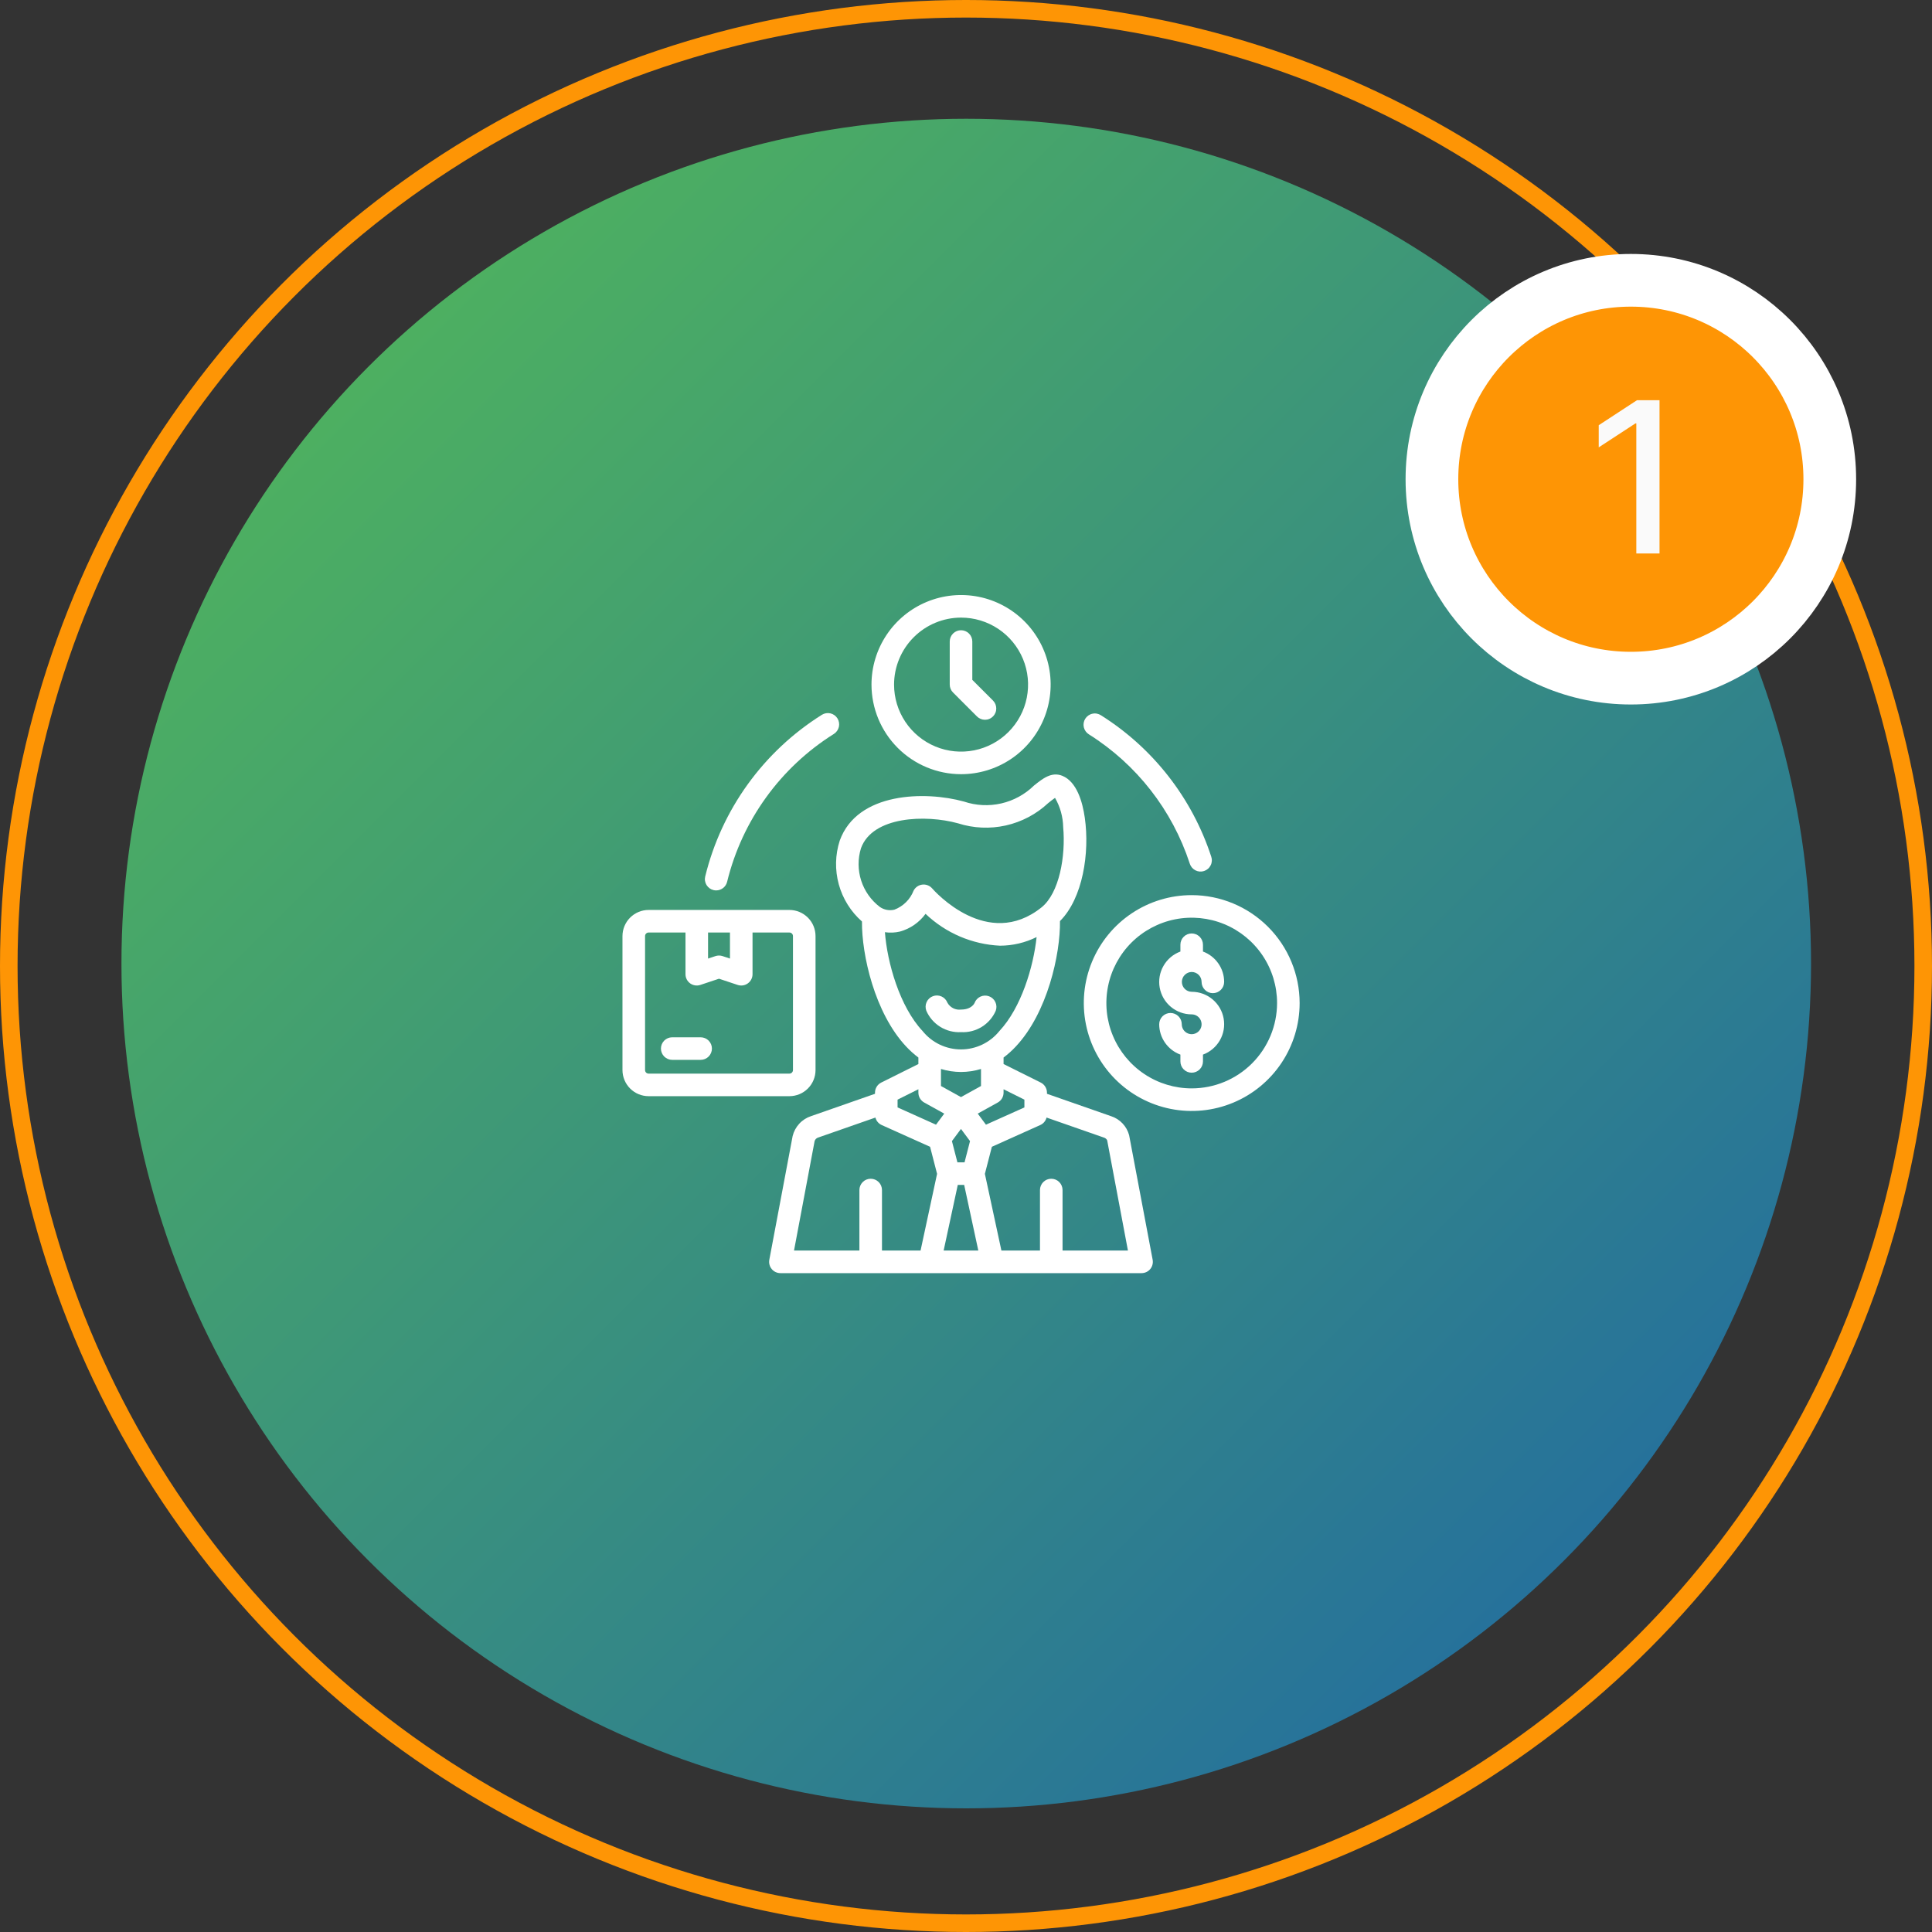
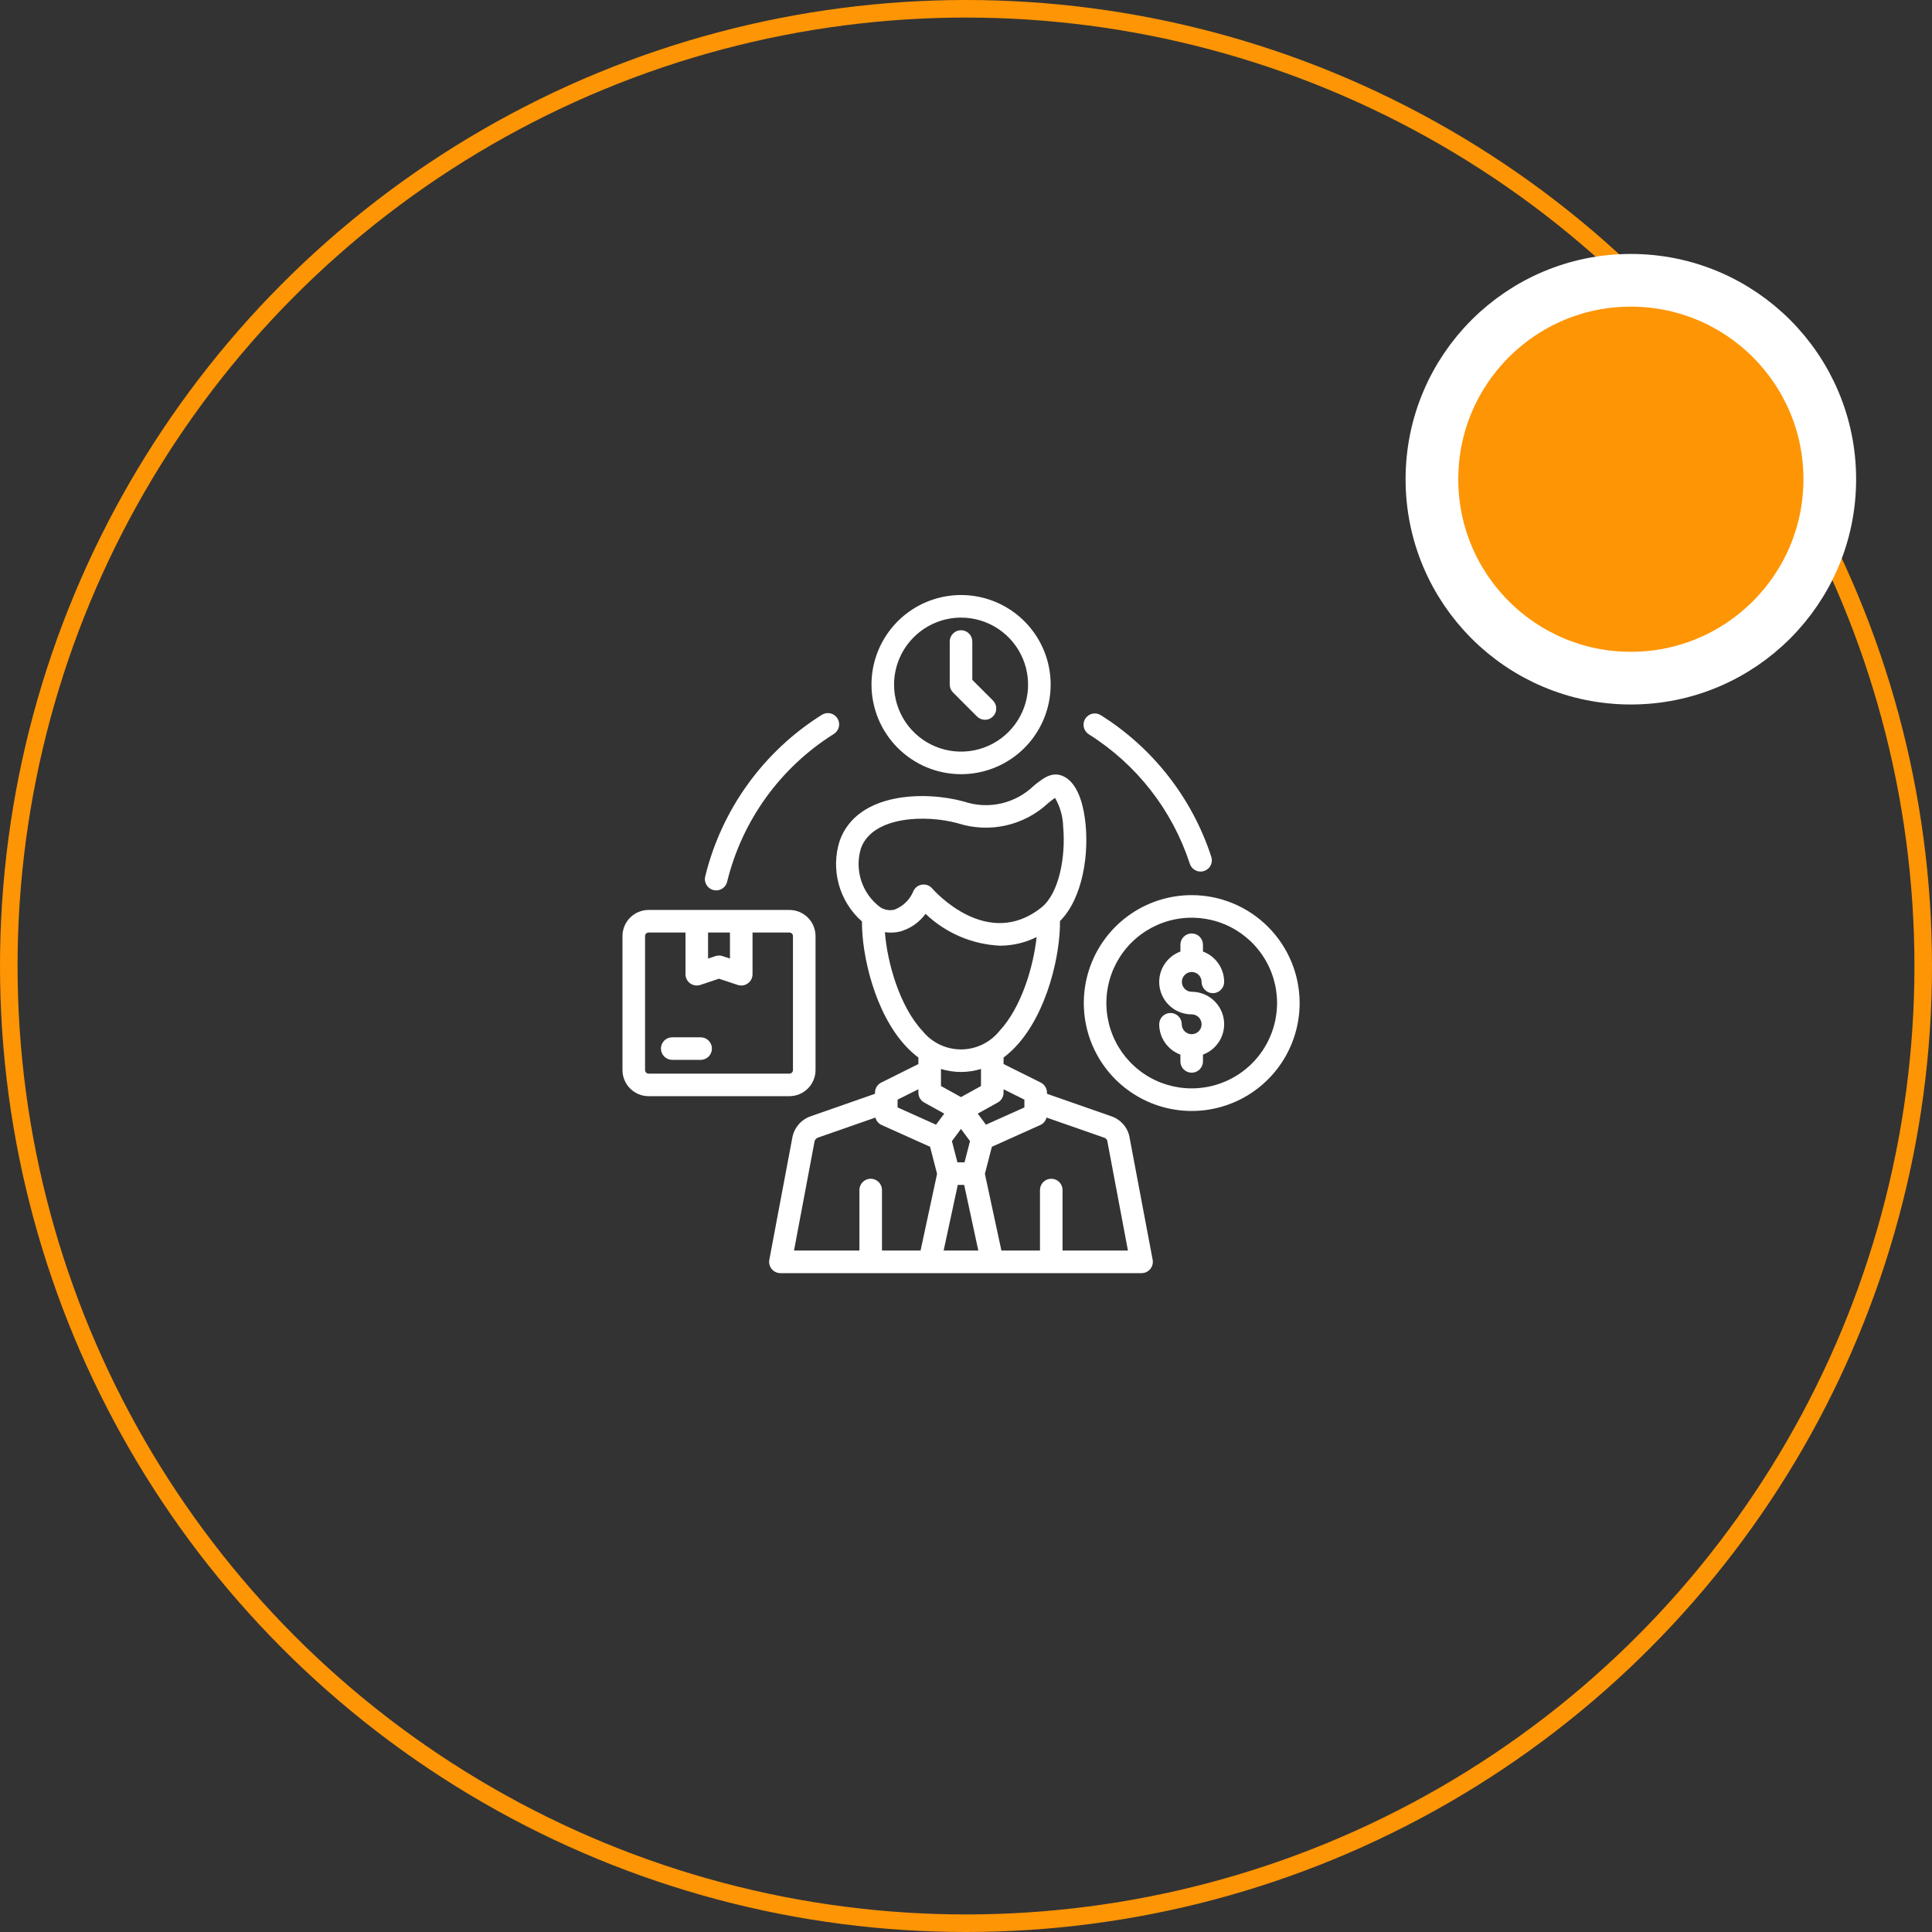
<svg xmlns="http://www.w3.org/2000/svg" width="110" height="110" viewBox="0 0 110 110" fill="none">
  <rect x="0" y="0" width="110" height="110" fill="#333333" stroke="none" />
-   <circle cx="55.014" cy="54.861" r="48.099" fill="url(#paint0_linear_739_1472)" />
  <circle cx="55" cy="55" r="54.5" stroke="#FE9505" />
  <circle cx="92.854" cy="27.285" r="11.326" fill="#FE9505" stroke="white" stroke-width="3" />
-   <path d="M94.486 22.786V31.514H93.165V24.107H93.114L91.025 25.471V24.21L93.203 22.786H94.486Z" fill="#FAFAFA" />
  <path d="M63.263 63.552L59.61 62.276V62.211C59.61 62.091 59.576 61.974 59.514 61.873C59.451 61.771 59.361 61.689 59.254 61.636L57.139 60.582V60.211C57.39 60.023 57.624 59.812 57.838 59.582C59.639 57.662 60.375 54.325 60.351 52.442C61.647 51.15 62.051 48.567 61.764 46.56C61.635 45.658 61.309 44.511 60.489 44.173C59.874 43.922 59.364 44.329 58.872 44.725C58.356 45.23 57.711 45.583 57.008 45.744C56.304 45.905 55.569 45.868 54.885 45.638C52.682 45.028 48.812 45.091 47.812 47.859C47.551 48.666 47.532 49.532 47.757 50.351C47.981 51.169 48.44 51.904 49.077 52.465C49.059 54.352 49.797 57.67 51.59 59.582C51.804 59.812 52.038 60.023 52.289 60.211V60.582L50.175 61.636C50.068 61.689 49.978 61.771 49.915 61.873C49.852 61.974 49.819 62.092 49.819 62.211V62.276L46.181 63.547C45.923 63.631 45.691 63.779 45.507 63.979C45.323 64.178 45.193 64.421 45.129 64.684L43.802 71.726C43.785 71.819 43.788 71.914 43.812 72.006C43.835 72.097 43.879 72.182 43.939 72.255C43.999 72.328 44.075 72.386 44.16 72.426C44.246 72.466 44.339 72.487 44.434 72.487H64.995C65.09 72.487 65.183 72.466 65.269 72.426C65.354 72.386 65.43 72.328 65.49 72.255C65.55 72.182 65.594 72.097 65.617 72.005C65.641 71.914 65.644 71.818 65.627 71.725L64.288 64.634C64.221 64.383 64.092 64.152 63.913 63.963C63.734 63.774 63.511 63.633 63.263 63.552ZM58.325 62.609V63.052L56.136 64.035L55.668 63.404L56.808 62.773C56.908 62.717 56.992 62.636 57.05 62.537C57.108 62.438 57.139 62.325 57.139 62.21V62.018L58.325 62.609ZM55.229 64.97L54.917 66.178H54.511L54.199 64.97L54.714 64.277L55.229 64.97ZM54.532 67.464H54.896L55.701 71.202H53.727L54.532 67.464ZM49.02 48.296C49.681 46.468 52.707 46.369 54.543 46.876C55.424 47.158 56.364 47.201 57.266 46.999C58.169 46.797 59.001 46.358 59.677 45.727C59.802 45.627 59.96 45.499 60.069 45.428C60.362 45.933 60.521 46.505 60.533 47.089C60.684 48.751 60.309 50.856 59.298 51.664C56.218 54.127 53.2 50.728 53.073 50.582C53.013 50.513 52.938 50.457 52.855 50.419C52.771 50.381 52.68 50.361 52.588 50.361C52.562 50.361 52.535 50.363 52.509 50.366C52.405 50.378 52.305 50.417 52.219 50.477C52.133 50.538 52.062 50.618 52.015 50.712C51.919 50.959 51.772 51.182 51.584 51.368C51.396 51.554 51.171 51.699 50.923 51.793C50.782 51.827 50.636 51.831 50.494 51.804C50.351 51.778 50.216 51.721 50.097 51.639C49.596 51.259 49.225 50.735 49.032 50.137C48.84 49.539 48.835 48.896 49.02 48.296ZM50.384 53.076C50.668 53.117 50.957 53.105 51.236 53.04C51.823 52.878 52.338 52.522 52.697 52.03C53.846 53.126 55.351 53.77 56.937 53.844C57.659 53.842 58.372 53.674 59.02 53.353C58.841 55.053 58.141 57.381 56.901 58.703C56.638 59.03 56.304 59.293 55.926 59.474C55.548 59.655 55.134 59.749 54.714 59.749C54.295 59.749 53.881 59.655 53.503 59.474C53.124 59.293 52.791 59.03 52.528 58.703C51.219 57.307 50.512 54.792 50.384 53.076ZM54.714 61.034C55.101 61.033 55.485 60.976 55.854 60.863V61.833L54.714 62.464L53.575 61.833V60.863C53.944 60.976 54.328 61.033 54.714 61.034ZM51.104 62.609L52.289 62.017V62.211C52.289 62.325 52.32 62.438 52.378 62.537C52.437 62.636 52.52 62.717 52.62 62.773L53.761 63.405L53.293 64.035L51.104 63.052V62.609ZM46.38 64.972C46.395 64.922 46.421 64.877 46.458 64.841C46.494 64.805 46.539 64.779 46.589 64.765L49.843 63.629C49.866 63.722 49.91 63.809 49.972 63.882C50.034 63.956 50.111 64.015 50.198 64.054L52.955 65.293L53.353 66.834L52.413 71.202H50.216V67.755C50.216 67.585 50.149 67.422 50.028 67.301C49.908 67.18 49.744 67.113 49.574 67.113C49.404 67.113 49.24 67.18 49.12 67.301C48.999 67.422 48.931 67.585 48.931 67.755V71.202H45.208L46.38 64.972ZM60.497 71.202V67.755C60.497 67.585 60.43 67.422 60.309 67.301C60.189 67.18 60.025 67.113 59.855 67.113C59.684 67.113 59.521 67.18 59.4 67.301C59.28 67.422 59.212 67.585 59.212 67.755V71.202H57.016L56.075 66.834L56.473 65.293L59.23 64.054C59.318 64.015 59.395 63.956 59.457 63.882C59.518 63.809 59.563 63.722 59.586 63.629L62.855 64.77C62.894 64.782 62.931 64.801 62.962 64.828C62.993 64.854 63.019 64.886 63.037 64.922L64.22 71.202H60.497Z" fill="white" />
-   <path d="M54.717 58.766C55.132 58.789 55.543 58.684 55.896 58.467C56.249 58.249 56.528 57.929 56.693 57.549C56.752 57.389 56.745 57.212 56.673 57.057C56.602 56.903 56.472 56.783 56.312 56.724C56.151 56.665 55.975 56.672 55.82 56.744C55.665 56.816 55.545 56.946 55.487 57.106C55.485 57.11 55.332 57.48 54.717 57.48C54.564 57.5 54.409 57.474 54.271 57.405C54.133 57.335 54.019 57.227 53.943 57.092C53.882 56.933 53.761 56.804 53.605 56.734C53.45 56.664 53.273 56.659 53.114 56.72C52.954 56.78 52.825 56.902 52.756 57.057C52.686 57.213 52.681 57.389 52.741 57.549C52.907 57.929 53.185 58.249 53.539 58.467C53.892 58.684 54.303 58.789 54.717 58.766Z" fill="white" />
  <path d="M67.851 50.965C66.636 50.965 65.448 51.325 64.438 52C63.427 52.675 62.64 53.635 62.175 54.758C61.71 55.881 61.588 57.116 61.825 58.308C62.062 59.5 62.647 60.595 63.507 61.454C64.366 62.313 65.461 62.898 66.653 63.136C67.845 63.373 69.08 63.251 70.203 62.786C71.326 62.321 72.285 61.533 72.96 60.523C73.635 59.513 73.996 58.325 73.996 57.109C73.994 55.48 73.346 53.918 72.194 52.767C71.042 51.615 69.481 50.967 67.851 50.965ZM67.851 61.968C66.89 61.968 65.951 61.684 65.152 61.15C64.353 60.616 63.73 59.857 63.362 58.969C62.994 58.081 62.898 57.104 63.086 56.161C63.273 55.219 63.736 54.353 64.415 53.673C65.095 52.994 65.961 52.531 66.903 52.343C67.846 52.156 68.823 52.252 69.711 52.62C70.599 52.988 71.358 53.611 71.892 54.41C72.426 55.209 72.711 56.148 72.711 57.109C72.709 58.398 72.197 59.633 71.286 60.544C70.375 61.455 69.14 61.967 67.851 61.968Z" fill="white" />
  <path d="M54.719 44.079C55.728 44.079 56.714 43.78 57.553 43.22C58.392 42.66 59.045 41.863 59.431 40.931C59.817 39.999 59.919 38.974 59.722 37.984C59.525 36.995 59.039 36.086 58.326 35.373C57.612 34.66 56.704 34.174 55.714 33.977C54.725 33.78 53.7 33.881 52.768 34.267C51.836 34.653 51.039 35.307 50.479 36.146C49.918 36.984 49.619 37.97 49.619 38.979C49.621 40.331 50.158 41.628 51.115 42.584C52.071 43.54 53.367 44.078 54.719 44.079ZM54.719 35.164C55.474 35.164 56.212 35.388 56.839 35.807C57.466 36.226 57.955 36.822 58.244 37.519C58.533 38.216 58.608 38.983 58.461 39.724C58.314 40.464 57.951 41.143 57.417 41.677C56.884 42.21 56.204 42.574 55.464 42.721C54.724 42.868 53.956 42.793 53.259 42.504C52.562 42.215 51.966 41.726 51.547 41.099C51.128 40.471 50.904 39.734 50.904 38.979C50.905 37.968 51.308 36.998 52.023 36.283C52.738 35.567 53.708 35.165 54.719 35.164Z" fill="white" />
  <path d="M67.849 55.34C67.999 55.34 68.142 55.4 68.248 55.505C68.354 55.611 68.413 55.754 68.413 55.904C68.413 56.074 68.481 56.238 68.602 56.358C68.722 56.479 68.885 56.547 69.056 56.547C69.226 56.547 69.39 56.479 69.51 56.358C69.631 56.238 69.698 56.074 69.698 55.904C69.697 55.527 69.581 55.16 69.365 54.852C69.15 54.543 68.845 54.307 68.492 54.177V53.789C68.492 53.619 68.424 53.455 68.304 53.335C68.183 53.214 68.02 53.147 67.849 53.147C67.679 53.147 67.515 53.214 67.395 53.335C67.274 53.455 67.207 53.619 67.207 53.789V54.177C66.8 54.327 66.459 54.615 66.244 54.992C66.028 55.368 65.952 55.808 66.029 56.234C66.106 56.661 66.33 57.047 66.663 57.325C66.996 57.603 67.416 57.755 67.849 57.754C67.961 57.754 68.07 57.787 68.163 57.849C68.255 57.911 68.328 57.999 68.37 58.102C68.413 58.205 68.424 58.318 68.403 58.428C68.381 58.537 68.327 58.638 68.248 58.717C68.169 58.795 68.069 58.849 67.959 58.871C67.85 58.893 67.737 58.882 67.633 58.839C67.53 58.796 67.442 58.724 67.38 58.631C67.318 58.538 67.285 58.429 67.285 58.318C67.285 58.147 67.218 57.984 67.097 57.863C66.977 57.743 66.813 57.675 66.643 57.675C66.472 57.675 66.309 57.743 66.188 57.863C66.068 57.984 66 58.147 66 58.318C66.001 58.694 66.117 59.062 66.333 59.37C66.549 59.679 66.853 59.915 67.207 60.045V60.433C67.207 60.603 67.274 60.767 67.395 60.887C67.515 61.008 67.679 61.075 67.849 61.075C68.02 61.075 68.183 61.008 68.304 60.887C68.424 60.767 68.492 60.603 68.492 60.433V60.045C68.898 59.895 69.239 59.607 69.455 59.23C69.67 58.854 69.746 58.414 69.669 57.988C69.593 57.561 69.368 57.175 69.035 56.897C68.703 56.619 68.283 56.468 67.849 56.468C67.701 56.467 67.559 56.407 67.454 56.301C67.35 56.196 67.291 56.053 67.291 55.904C67.291 55.756 67.35 55.613 67.454 55.508C67.559 55.402 67.701 55.341 67.849 55.34Z" fill="white" />
  <path d="M46.433 60.925V53.295C46.432 52.901 46.276 52.523 45.997 52.245C45.718 51.966 45.34 51.809 44.946 51.809H36.928C36.534 51.809 36.156 51.966 35.877 52.245C35.599 52.523 35.442 52.901 35.441 53.295V60.925C35.442 61.319 35.598 61.697 35.877 61.976C36.156 62.255 36.534 62.411 36.928 62.412H44.946C45.341 62.411 45.718 62.255 45.997 61.976C46.276 61.697 46.433 61.319 46.433 60.925ZM40.314 53.094H41.561V54.577L41.14 54.437C41.008 54.393 40.866 54.393 40.734 54.437L40.314 54.577V53.094ZM36.727 60.925V53.295C36.727 53.242 36.748 53.191 36.786 53.153C36.823 53.115 36.874 53.094 36.928 53.094H39.029V55.468C39.029 55.57 39.053 55.67 39.099 55.761C39.146 55.851 39.213 55.93 39.295 55.989C39.378 56.049 39.473 56.088 39.574 56.103C39.675 56.119 39.777 56.11 39.874 56.078L40.937 55.724L42 56.078C42.097 56.11 42.2 56.119 42.3 56.104C42.401 56.088 42.497 56.049 42.579 55.989C42.662 55.93 42.729 55.852 42.775 55.761C42.822 55.67 42.846 55.57 42.846 55.468V53.094H44.946C45 53.094 45.051 53.115 45.089 53.153C45.127 53.191 45.148 53.242 45.148 53.295V60.925C45.148 60.978 45.127 61.03 45.089 61.068C45.051 61.105 45 61.127 44.946 61.127H36.928C36.874 61.127 36.823 61.105 36.785 61.068C36.748 61.03 36.726 60.978 36.727 60.925Z" fill="white" />
  <path d="M39.891 59.059H38.273C38.103 59.059 37.94 59.126 37.819 59.247C37.699 59.367 37.631 59.531 37.631 59.701C37.631 59.872 37.699 60.035 37.819 60.156C37.94 60.276 38.103 60.344 38.273 60.344H39.891C40.062 60.344 40.225 60.276 40.346 60.156C40.466 60.035 40.534 59.872 40.534 59.701C40.534 59.531 40.466 59.367 40.346 59.247C40.225 59.126 40.062 59.059 39.891 59.059Z" fill="white" />
  <path d="M55.626 40.793C55.686 40.853 55.757 40.9 55.835 40.932C55.913 40.965 55.996 40.981 56.081 40.981C56.165 40.981 56.249 40.965 56.327 40.932C56.404 40.9 56.475 40.853 56.535 40.793C56.595 40.733 56.642 40.663 56.674 40.585C56.707 40.507 56.723 40.423 56.723 40.339C56.723 40.254 56.707 40.171 56.675 40.093C56.642 40.015 56.595 39.944 56.535 39.884L55.359 38.709V36.525C55.359 36.355 55.292 36.191 55.171 36.071C55.051 35.95 54.887 35.883 54.717 35.883C54.546 35.883 54.383 35.95 54.262 36.071C54.142 36.191 54.074 36.355 54.074 36.525V38.975C54.074 39.059 54.091 39.143 54.123 39.221C54.155 39.299 54.203 39.37 54.263 39.429L55.626 40.793Z" fill="white" />
  <path d="M62.003 41.815C64.715 43.522 66.744 46.124 67.74 49.169C67.765 49.251 67.806 49.326 67.861 49.392C67.916 49.458 67.983 49.512 68.058 49.551C68.134 49.591 68.217 49.615 68.302 49.622C68.387 49.629 68.473 49.619 68.554 49.592C68.635 49.566 68.71 49.523 68.775 49.468C68.84 49.412 68.892 49.344 68.93 49.267C68.969 49.191 68.991 49.108 68.996 49.022C69.002 48.937 68.99 48.852 68.962 48.771C67.873 45.441 65.654 42.595 62.689 40.728C62.617 40.681 62.537 40.648 62.453 40.632C62.369 40.616 62.282 40.617 62.199 40.636C62.115 40.653 62.036 40.688 61.966 40.737C61.896 40.786 61.836 40.849 61.79 40.921C61.745 40.993 61.714 41.074 61.7 41.158C61.686 41.243 61.689 41.329 61.709 41.413C61.729 41.496 61.765 41.574 61.816 41.643C61.866 41.712 61.93 41.771 62.003 41.815Z" fill="white" />
  <path d="M40.625 50.678C40.675 50.69 40.725 50.696 40.776 50.696C40.92 50.696 41.06 50.647 41.173 50.558C41.287 50.469 41.366 50.344 41.4 50.203C42.253 46.715 44.433 43.696 47.476 41.788C47.62 41.697 47.723 41.553 47.762 41.387C47.8 41.221 47.771 41.047 47.681 40.902C47.636 40.831 47.578 40.769 47.509 40.719C47.441 40.67 47.363 40.635 47.281 40.616C47.115 40.578 46.94 40.607 46.795 40.697C43.467 42.785 41.084 46.087 40.151 49.904C40.131 49.986 40.127 50.071 40.141 50.154C40.154 50.237 40.183 50.317 40.227 50.389C40.272 50.461 40.329 50.524 40.398 50.574C40.466 50.623 40.543 50.659 40.625 50.678Z" fill="white" />
  <defs>
    <linearGradient id="paint0_linear_739_1472" x1="7" y1="7" x2="103" y2="103" gradientUnits="userSpaceOnUse">
      <stop stop-color="#55BC55" />
      <stop offset="1" stop-color="#1E65A7" />
    </linearGradient>
  </defs>
</svg>